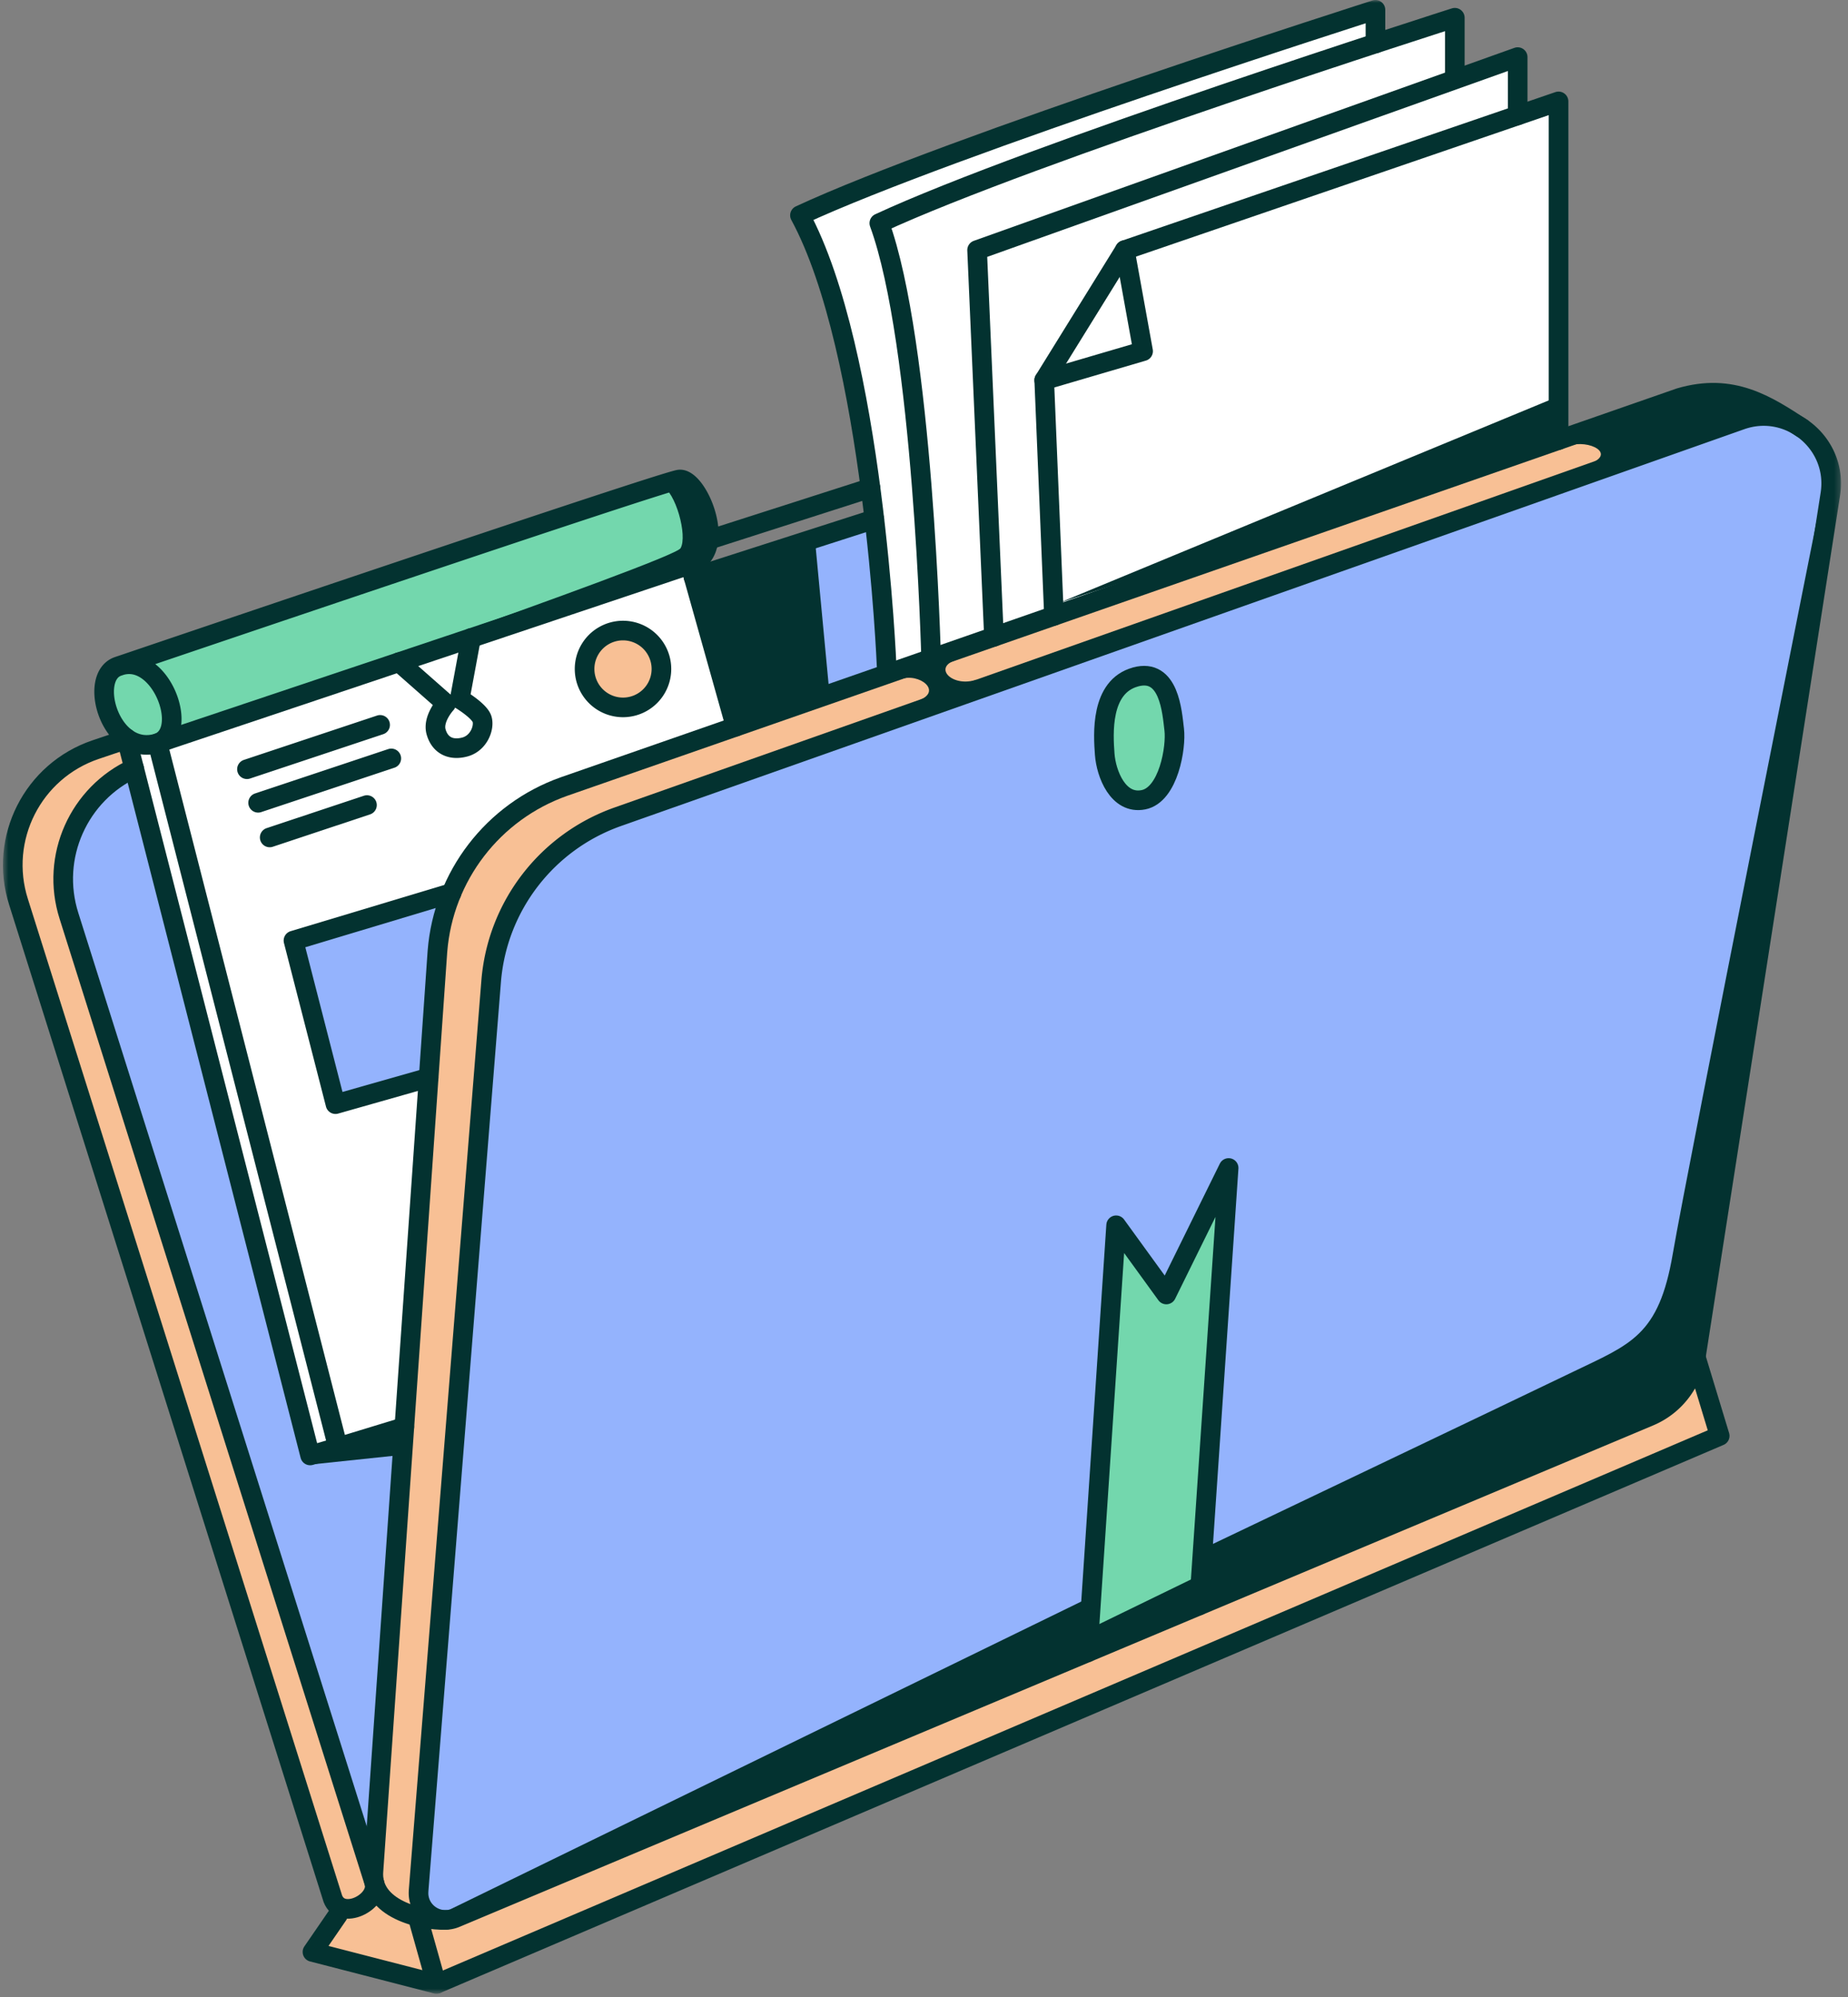
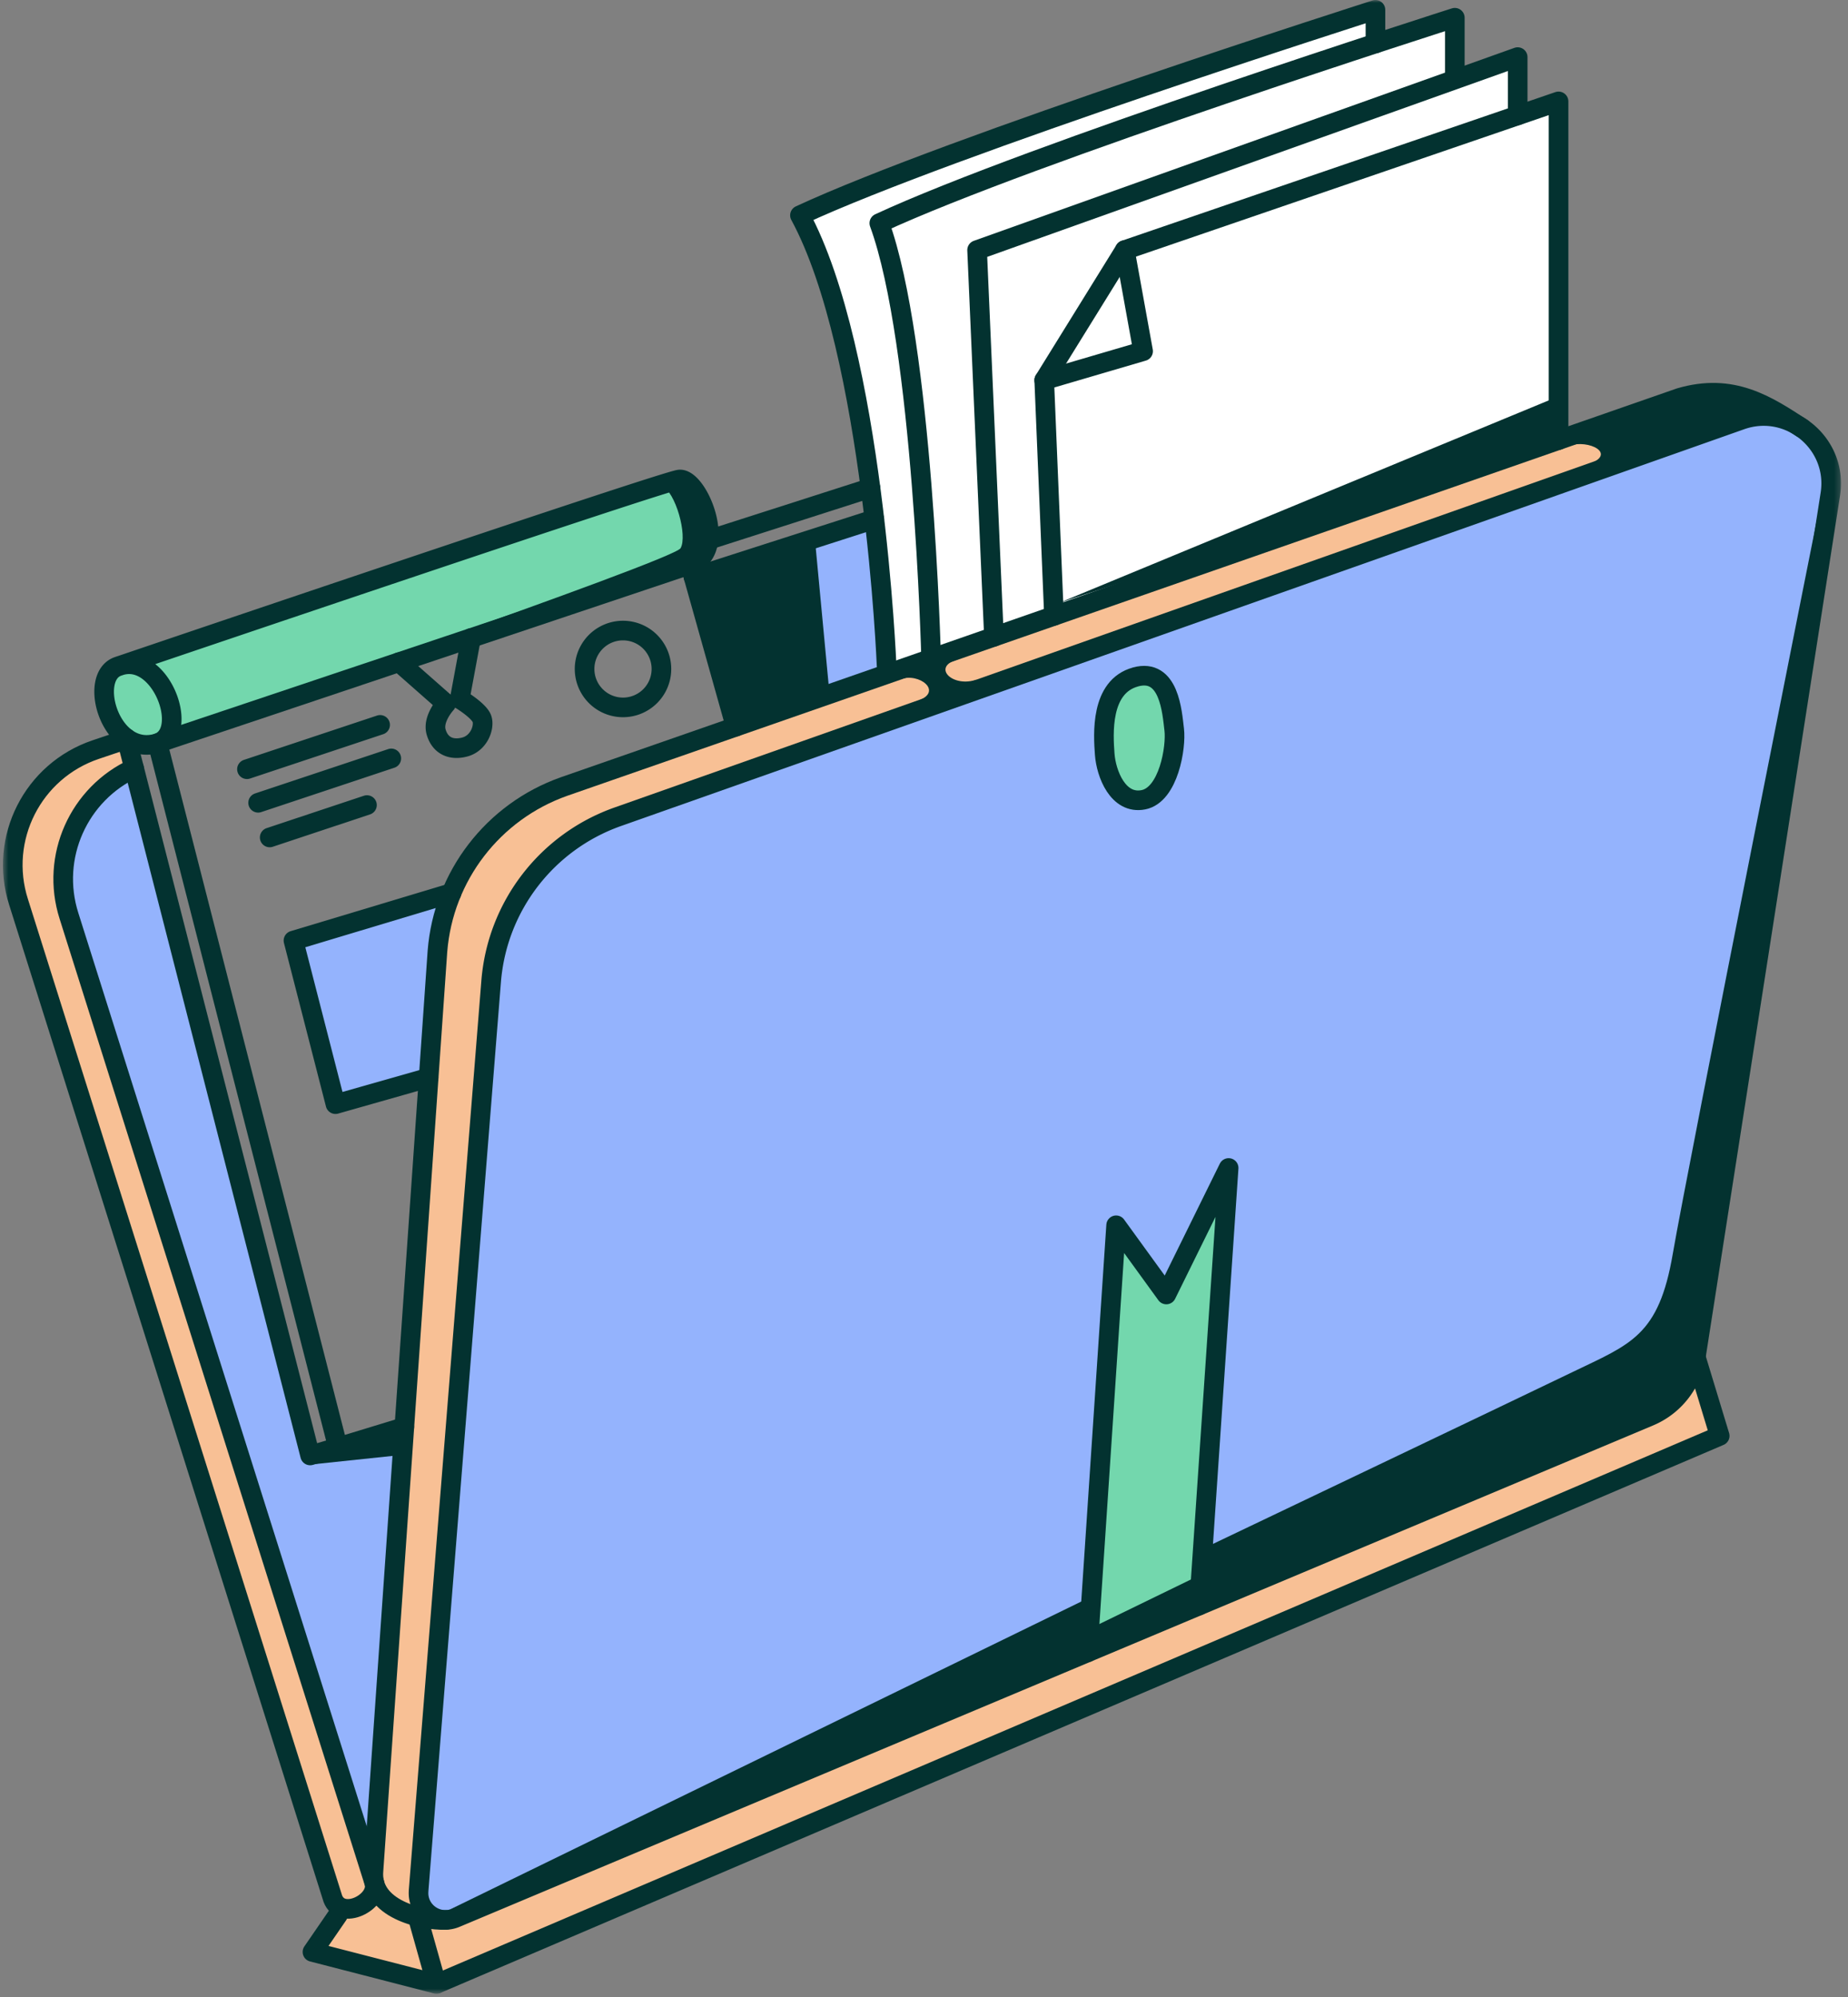
<svg xmlns="http://www.w3.org/2000/svg" width="334" height="361" fill="none">
  <rect width="100%" height="100%" fill="#808080" stroke="none" />
  <g clip-path="url(#a)">
    <mask id="b" style="mask-type:luminance" maskUnits="userSpaceOnUse" x="0" y="0" width="333" height="361">
      <path d="M332.73 0H.536v360.392H332.73V0Z" fill="#fff" />
    </mask>
    <g mask="url(#b)">
      <path d="m79.84 347.053 222.521-94.478 12.983-64.047 15.401-103.385-5.917-7.358-10.091-2.584-23.124 8.922-149.561 52.199-35.912 13.325-11.555 11.055-5.217 12.518-3.133 34.785-6.088 82.959-4.867 49.909 1.213 5.566 3.347.614ZM67.052 335.327 31.817 227.253l-20.84-65.531 1.72-11.39 10.741-11.384 32.23 123.54 16.33-4.296-2.363 47.695-2.584 29.44ZM148.911 125.195l-3.005-27.926 10.749-3.654 4.082 28.576-11.826 3.004Z" fill="#94B3FD" />
      <path d="m306.794 246.73 4.211 13.224-231.542 98.632-22.653-5.609 4.81-7.815L1.285 158.525l3.804-13.032 8.222-8.622 9.42-2.405.707 4.482-6.923 5.139-4.41 11.426.2 9.021 11.425 36.084 17.043 54.526 25.258 78.592 3.411-17.443 6.21-100.038 4.21-51.521 7.223-12.832 11.826-9.221 67.957-23.452 125.695-43.5-.949 8.394-182.476 64.974-9.628 6.216-7.815 9.821-3.011 12.432-4.004 46.911-9.029 119.878 4.19 2.698 15.059-6.302 193.453-79.79 18.441-14.231Z" fill="#F8C095" />
      <path d="m197.2 294.711 4.168-72.825 9.863 11.883 10.363-17.2-4.546 70.934-19.848 7.208ZM205.4 121.863c-3.026 1.427-4.632 3.026-4.988 5.345-.357 2.312 0 12.297 0 12.297l4.275 5.524 4.275-.892 3.204-5.524.357-6.951-1.249-6.773-5.881-3.026h.007Z" fill="#73D7AD" />
      <path d="m160.738 122.191 120.963-43.4-.221-60.114-7.023 2.634-.435-9.65-11.412 2.634-.436-11.412-13.817 5.046-.442-5.702-73.703 24.572-29.839 11.84 6.801 16.68 5.924 29.831 3.64 37.041Z" fill="#fff" />
      <path d="m20.426 120.25 101.573-33.565 5.045 8.557-1.099 5.924-94.328 32.465-5.924 1.099-5.046-2.854-2.198-5.703 1.977-5.923Z" fill="#73D7AD" />
-       <path d="m23.502 136.265 32.166 126.223 16.33-4.296 7.443-88.148 4.168-13.817 15.302-13.546 34.057-11.241-8.557-29.397-92.794 31.588-8.115 2.634Z" fill="#fff" />
-       <path d="M112.735 127.551c3.717 0 6.73-2.975 6.73-6.645 0-3.67-3.013-6.644-6.73-6.644-3.717 0-6.73 2.974-6.73 6.644s3.013 6.645 6.73 6.645Z" fill="#F8C095" />
      <path d="m81.175 161.501-27.248 8.279 7 30.174 15.667-4.589 2.926-28.262 1.656-5.602Z" fill="#94B3FD" />
      <path d="m81.168 345.247 116.088-56.638.821 5.26 20.412-9.935v-4.496S273.771 253.06 284.255 248c10.477-5.06 15.537-6.502 18.071-21.318 2.526-14.816 27.284-138.934 27.284-138.934l-23.766 160.109-4.746 6.459-40.038 17.286-154.97 65.117-24.908 8.543-.014-.015ZM287.032 83.937c5.41-1.87.065-4.61-3.475-3.34 6.152-2.94 21.582-8.621 21.582-8.621l6.68-.336 3.911.364 3.839 2.64-8.221 2.006-24.323 7.287h.007ZM162.757 122.776c3.369-1.22 7.708 2.191 3.248 3.854 5.152-.771 10.591-3.811 10.591-3.811-4.304 1.541-7.994-2.027-4.018-3.447-3.533.485-9.821 3.404-9.821 3.404ZM132.953 132.275l-7.594-27.926 21.911-7.037 2.654 28.148-16.971 6.815ZM191.426 108.973l80.533-33.308 3.626-1.498 6.102-2.527v7.908l-90.261 29.425ZM56.096 264.743l15.637-1.648v-3.248l-15.637 4.896ZM32.687 132.275c.55-.621 89.033-30.938 90.318-33.18 1.284-2.24-.871-10.205-3.462-11.354-2.59-1.149 4.925-1.07 4.925-1.07l3.64 9.449-3.39 5.93-92.03 30.225Z" fill="#033230" />
      <path d="m75.65 341.815 13.118-164.413c1.078-13.56 10.042-25.215 22.867-29.754l203.023-71.733c8.722-3.083 17.578 4.268 16.151 13.403l-24.315 155.984a13.974 13.974 0 0 1-8.379 10.72L82.374 346.668c-3.355 1.406-7.002-1.235-6.716-4.853h-.007Z" stroke="#033230" stroke-width="3.547" stroke-linecap="round" stroke-linejoin="round" />
      <path d="M80.59 347.053c-4.453.157-13.696-1.991-13.089-8.893l11.562-166.225c1.078-13.56 10.042-25.215 22.867-29.754l201.681-70.277c9.449-2.776 15.673 1.278 22.089 5.503M196.586 298.679l5.139-77.192 9.071 12.51 11.262-22.866-5.36 79.098" stroke="#033230" stroke-width="3.547" stroke-linecap="round" stroke-linejoin="round" />
      <path d="m190.491 111.321-1.763-42.593 14.566-23.523 78.392-26.877v61.22" stroke="#033230" stroke-width="3.547" stroke-linecap="round" stroke-linejoin="round" />
      <path d="m188.728 68.729 17.871-5.246-3.305-18.278" stroke="#033230" stroke-width="3.547" stroke-linecap="round" stroke-linejoin="round" />
      <path d="M274.299 20.861v-10.54l-97.704 34.884 3.048 69.899" stroke="#033230" stroke-width="3.547" stroke-linecap="round" stroke-linejoin="round" />
      <path d="M262.938 13.739V3.205s-76.872 24.53-104.013 37.14c7.922 21.618 9.356 78.556 9.356 78.556" stroke="#033230" stroke-width="3.547" stroke-linecap="round" stroke-linejoin="round" />
      <path d="M248.593 7.858v-6.08s-76.872 24.529-104.013 37.14c13.367 24.679 15.665 81.517 15.665 81.517M132.953 131.369l-8.236-29.311-96.24 32.28 32.6 127.279 11.997-3.661" stroke="#033230" stroke-width="3.547" stroke-linecap="round" stroke-linejoin="round" />
      <path d="m22.838 133.424 33.216 129.671 5.024-1.478" stroke="#033230" stroke-width="3.547" stroke-linecap="round" stroke-linejoin="round" />
      <path d="M124.717 102.058c7.037-2.363 1.477-15.787-1.956-15.373-2.947.35-94.385 31.381-101.357 33.75m0 0c-5.639 1.799-1.485 16.501 7.072 13.91 6.045-2.027.457-16.757-7.072-13.91ZM112.599 127.872a6.944 6.944 0 1 0 .001-13.889 6.944 6.944 0 0 0-.001 13.889ZM44.635 139.048l24.065-8.015M46.654 145.115l24.066-8.022M48.745 151.381l17.578-5.853M81.603 161.43l-28.562 8.592 7.594 29.569 16.829-4.782M72.112 119.7l8.514 7.501s-2.477 2.683-1.813 5.074c.664 2.391 2.577 3.433 5.153 2.769 2.577-.663 3.626-3.532 3.155-5.06-.479-1.527-4.026-3.632-4.026-3.632l2.041-11.02M75.63 347.053l3.255 11.569-22.41-5.781 4.603-6.701" stroke="#033230" stroke-width="3.547" stroke-linecap="round" stroke-linejoin="round" />
      <path d="m78.884 358.622 231.928-99.067-4.325-14.246M22.903 133.61l-5.603 1.891c-11.39 3.84-17.6 16.101-13.945 27.556l56.802 180.164c1.563 4.032 8.265.67 7.523-2.784L12.468 165.569c-3.411-10.698 1.785-22.11 11.77-26.692M125.359 104.349l32.673-10.499M128.108 97.583l29.225-9.378M205.242 122.369c-6.43 1.742-5.838 10.406-5.581 13.953.257 3.547 2.413 9.135 6.98 8.25 4.568-.885 5.967-9.52 5.581-12.689-.385-3.169-.885-11.169-6.98-9.521v.007Z" stroke="#033230" stroke-width="3.547" stroke-linecap="round" stroke-linejoin="round" />
    </g>
  </g>
  <defs>
    <clipPath id="a">
      <path fill="#fff" transform="translate(.536)" d="M0 0h332.579v360.413H0z" />
    </clipPath>
  </defs>
</svg>